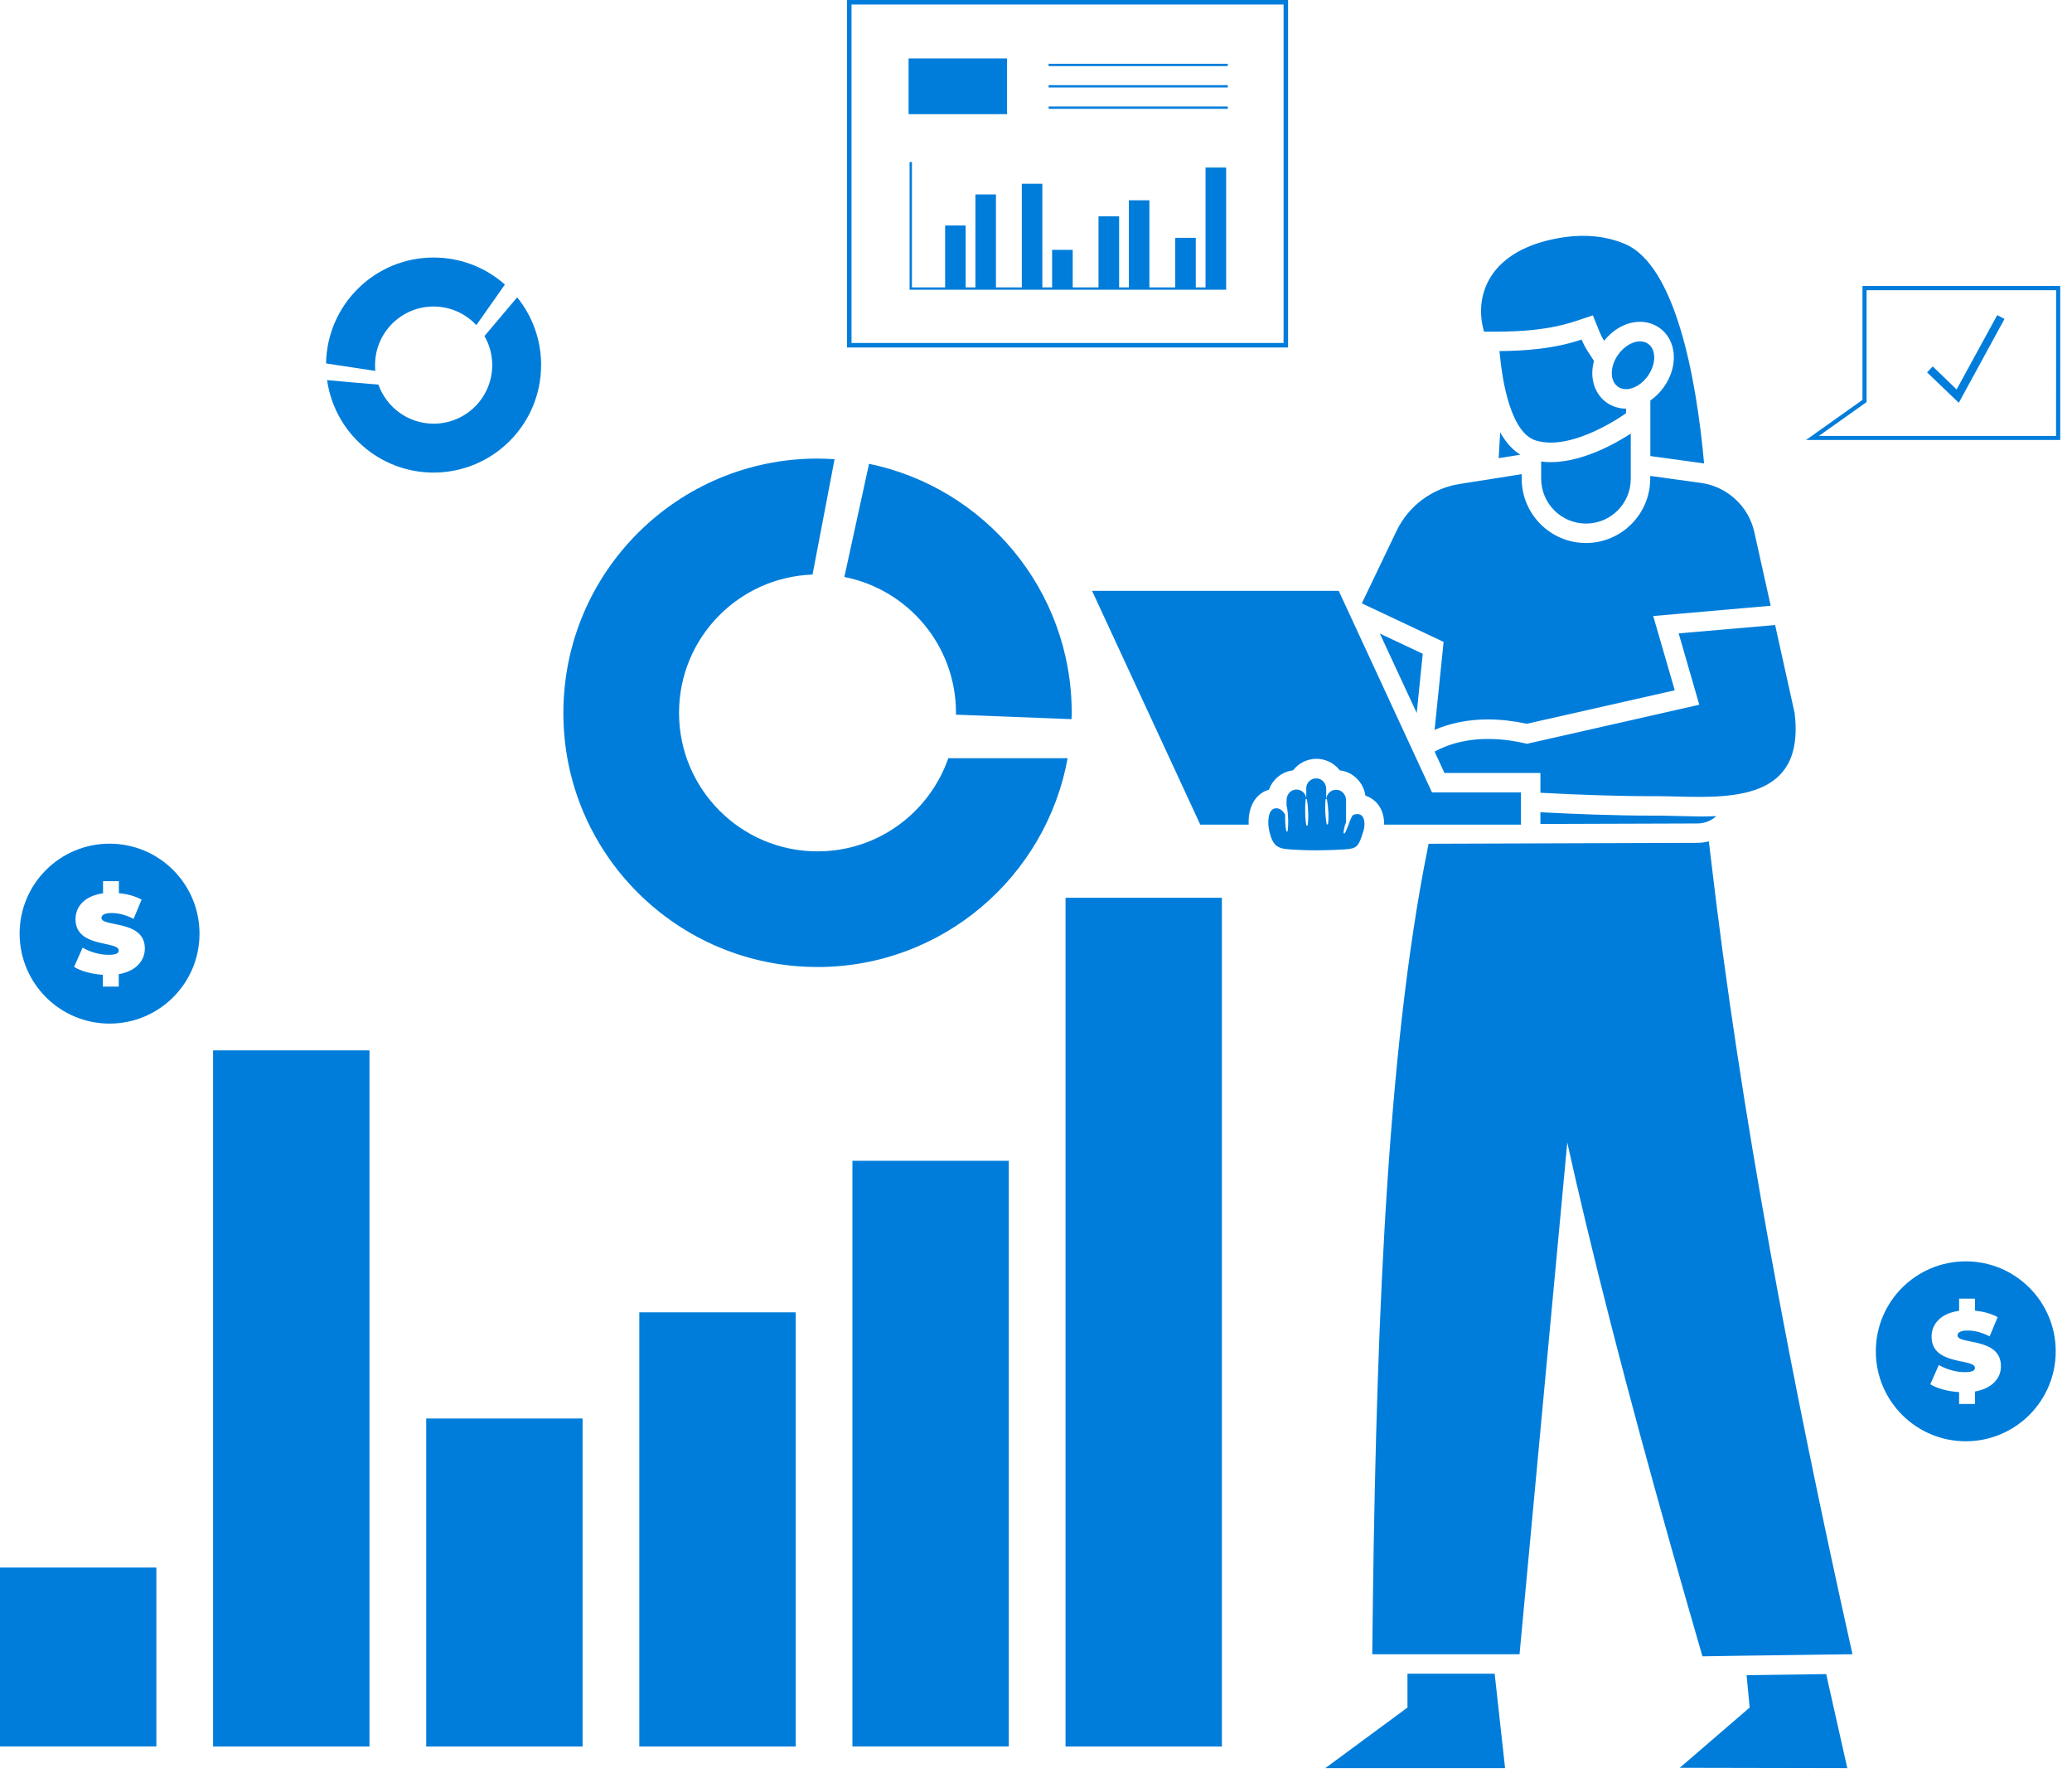
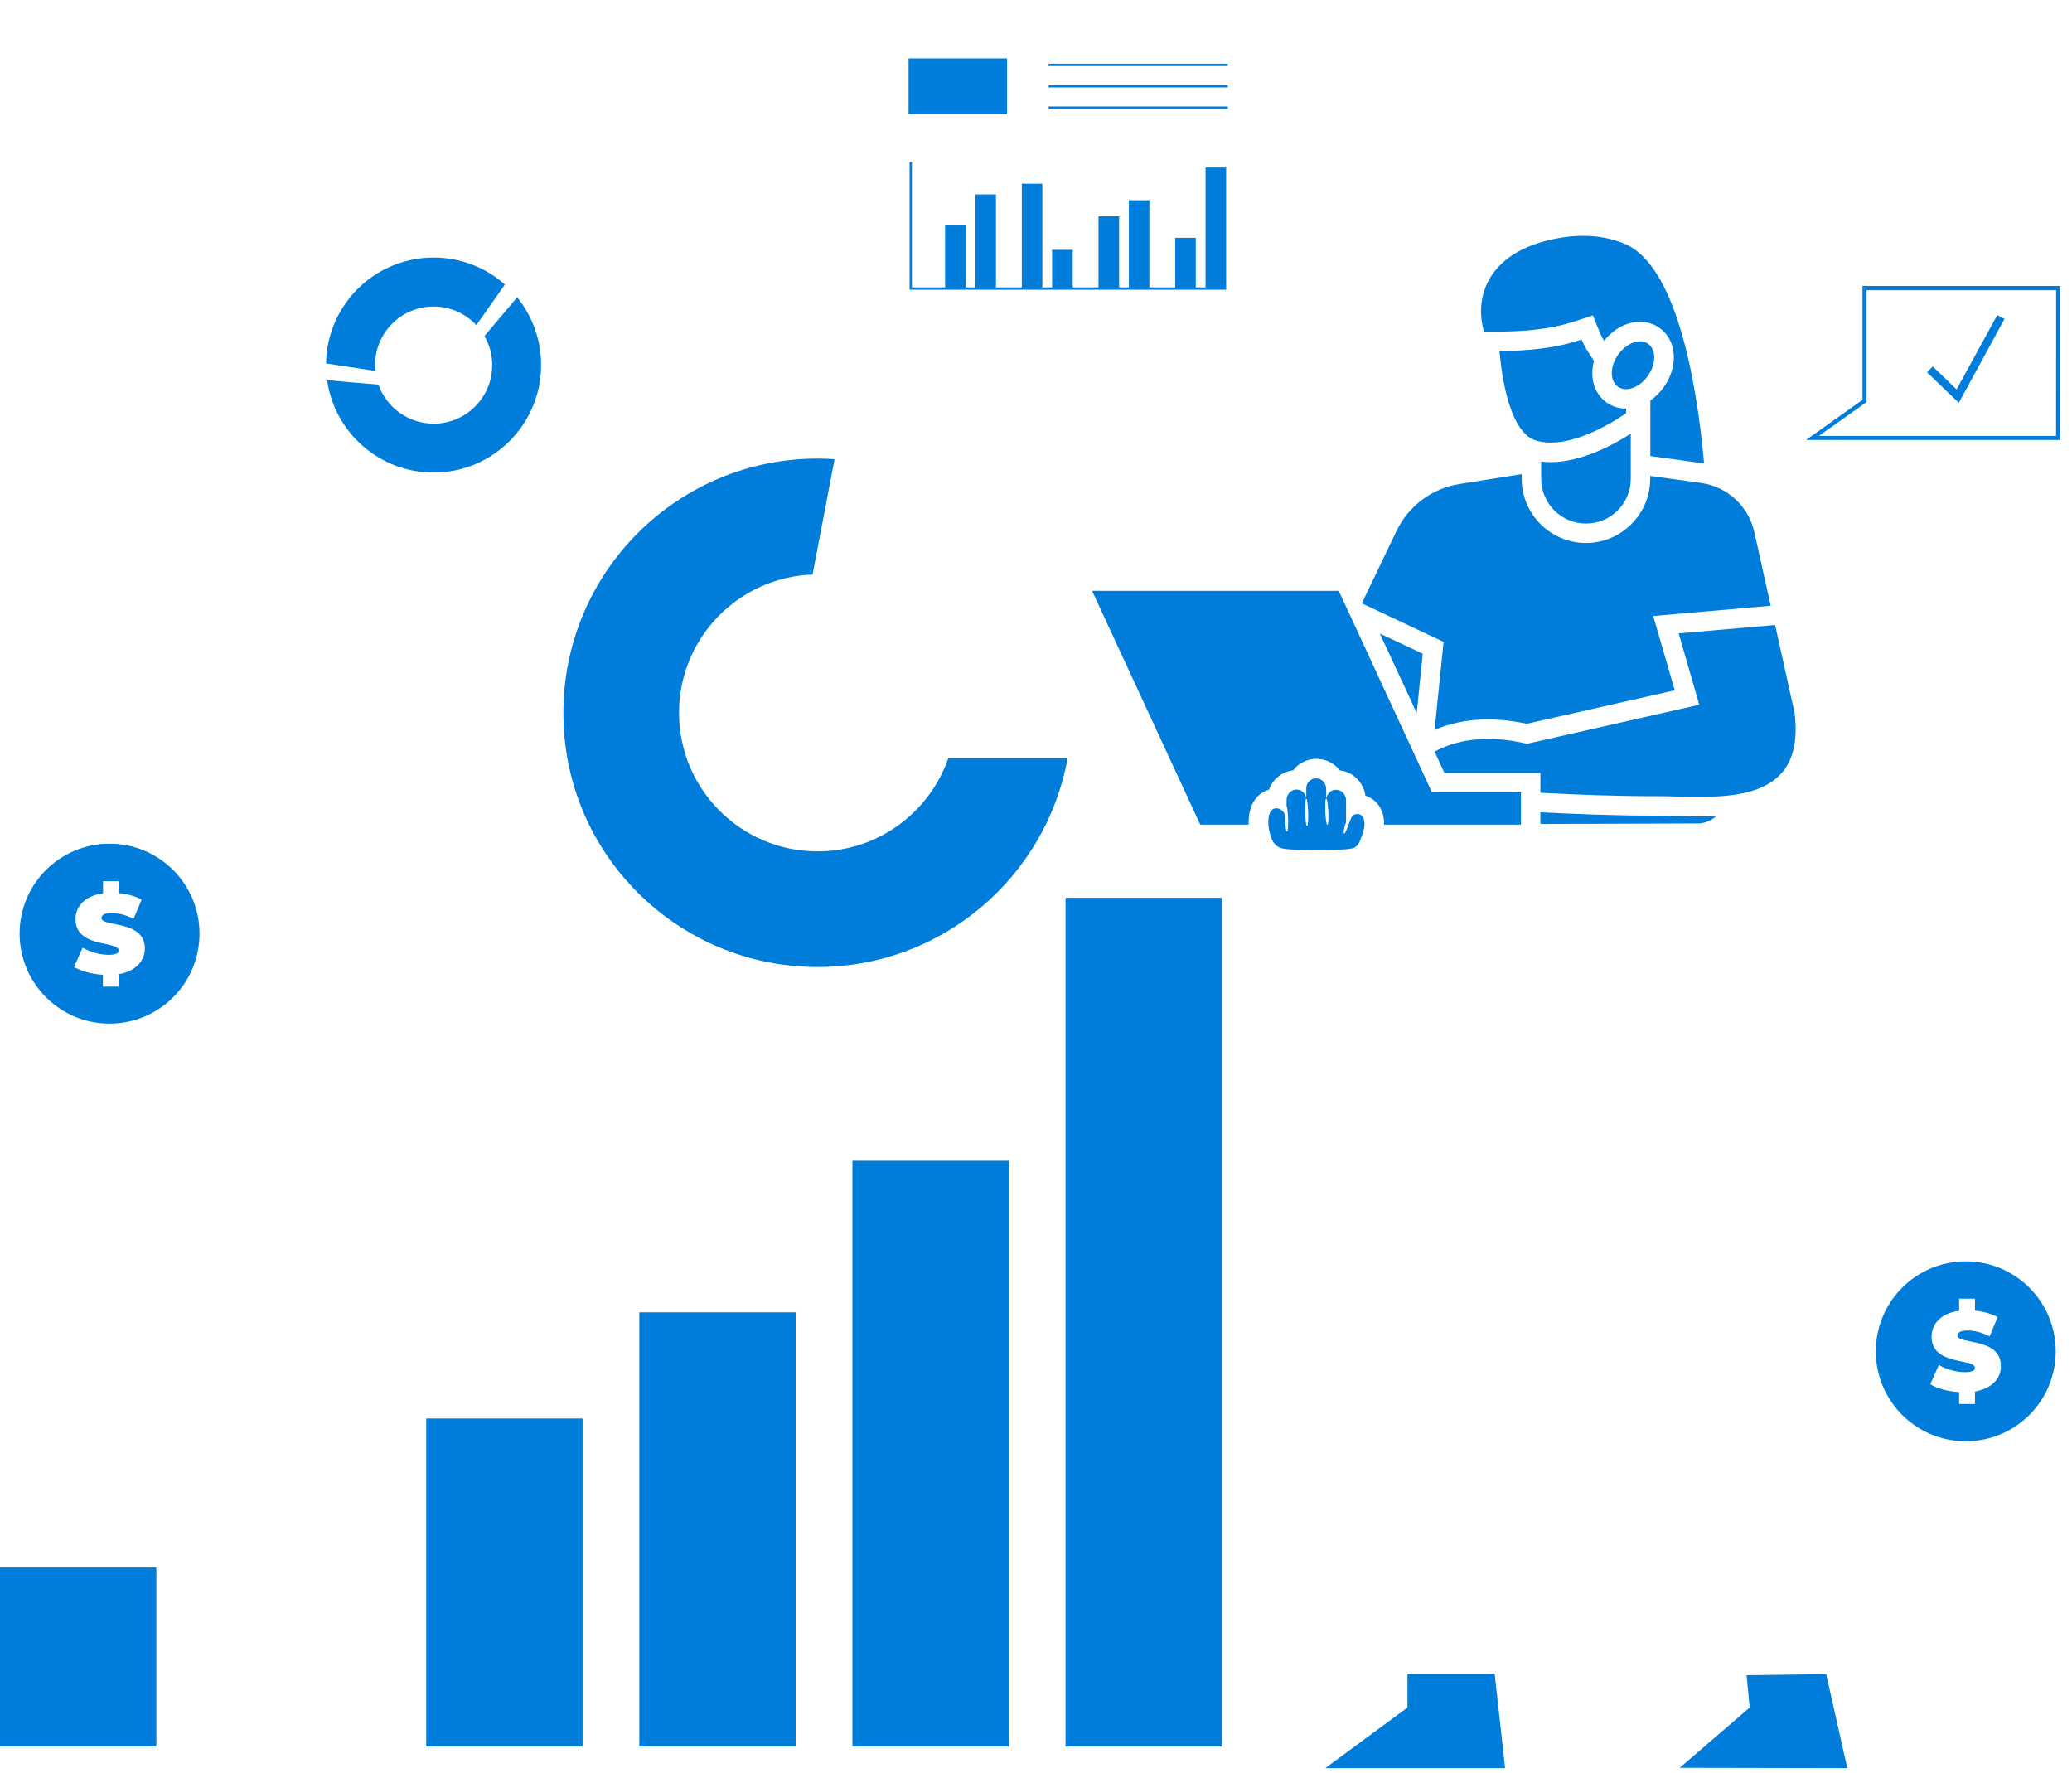
<svg xmlns="http://www.w3.org/2000/svg" width="97" height="83" viewBox="0 0 97 83" fill="none">
  <path d="M17.558 17.09C17.558 15.574 18.785 14.348 20.3 14.348C21.09 14.348 21.8 14.684 22.3 15.219L23.636 13.32C22.746 12.531 21.582 12.055 20.3 12.055C17.543 12.055 15.308 14.266 15.265 17.012L17.57 17.363C17.558 17.273 17.558 17.18 17.558 17.09Z" fill="#007dda" />
  <path d="M23.043 17.09C23.043 18.605 21.817 19.832 20.301 19.832C19.106 19.832 18.094 19.067 17.715 18.004C17.059 17.949 16.051 17.863 15.313 17.793C15.657 20.238 17.758 22.121 20.297 22.121C23.078 22.121 25.332 19.867 25.332 17.082C25.332 15.883 24.91 14.781 24.211 13.918L22.68 15.73C22.915 16.137 23.043 16.598 23.043 17.09Z" fill="#007dda" />
-   <path d="M44.754 33.367C44.754 33.394 44.75 33.421 44.75 33.453L50.164 33.664C50.164 33.566 50.172 33.468 50.172 33.367C50.172 27.621 46.102 22.828 40.684 21.711L39.528 27.008C42.504 27.593 44.754 30.214 44.754 33.367Z" fill="#007dda" />
  <path d="M38.269 45.266C44.113 45.266 48.972 41.047 49.98 35.492H44.394C43.511 38.028 41.109 39.852 38.273 39.852C34.691 39.852 31.789 36.946 31.789 33.367C31.789 29.867 34.566 27.02 38.039 26.895L39.07 21.496C38.808 21.481 38.543 21.465 38.277 21.465C31.703 21.465 26.375 26.793 26.375 33.367C26.363 39.937 31.695 45.265 38.27 45.265L38.269 45.266Z" fill="#007dda" />
  <path d="M49.883 42.024H57.203V81.754H49.883V42.024Z" fill="#007dda" />
  <path d="M29.929 61.43H37.249V81.754H29.929V61.43Z" fill="#007dda" />
  <path d="M39.906 54.336H47.227V81.75H39.906V54.336Z" fill="#007dda" />
-   <path d="M9.976 49.168H17.297V81.754H9.976V49.168Z" fill="#007dda" />
  <path d="M0 73.375H7.32V81.75H0V73.375Z" fill="#007dda" />
  <path d="M19.953 66.399H27.273V81.754H19.953V66.399Z" fill="#007dda" />
  <path d="M5.129 47.914C7.453 47.914 9.34 46.031 9.34 43.703C9.34 41.379 7.457 39.492 5.129 39.492C2.805 39.492 0.918 41.375 0.918 43.703C0.922 46.031 2.805 47.914 5.129 47.914ZM3.535 43.027C3.535 42.433 3.965 41.933 4.824 41.816V41.246H5.566V41.808C5.957 41.847 6.332 41.945 6.629 42.113L6.254 43.011C5.891 42.828 5.551 42.738 5.231 42.738C4.867 42.738 4.75 42.843 4.75 42.968C4.75 43.41 6.781 43.043 6.781 44.398C6.781 44.965 6.371 45.461 5.559 45.601V46.183H4.816V45.629C4.293 45.597 3.785 45.457 3.469 45.261L3.867 44.359C4.211 44.562 4.676 44.695 5.078 44.695C5.43 44.695 5.558 44.621 5.558 44.496C5.566 44.023 3.535 44.394 3.535 43.027Z" fill="#007dda" />
  <path d="M92.027 59.043C89.703 59.043 87.816 60.925 87.816 63.254C87.816 65.578 89.699 67.465 92.027 67.465C94.351 67.465 96.238 65.582 96.238 63.254C96.238 60.929 94.351 59.043 92.027 59.043ZM92.457 65.136V65.719H91.715V65.164C91.191 65.133 90.683 64.992 90.367 64.797L90.765 63.894C91.109 64.097 91.574 64.23 91.976 64.23C92.328 64.23 92.457 64.156 92.457 64.031C92.457 63.57 90.426 63.941 90.426 62.57C90.426 61.976 90.855 61.476 91.715 61.359V60.789H92.457V61.351C92.847 61.391 93.222 61.488 93.519 61.656L93.144 62.555C92.785 62.371 92.441 62.281 92.121 62.281C91.758 62.281 91.641 62.387 91.641 62.512C91.641 62.953 93.672 62.586 93.672 63.941C93.683 64.5 93.273 64.992 92.457 65.136Z" fill="#007dda" />
-   <path d="M60.301 0H39.653V16.266H60.301V0ZM60.09 16.055H39.863V0.211H60.09V16.055Z" fill="#007dda" />
  <path d="M42.535 2.735H47.145V5.344H42.535V2.735Z" fill="#007dda" />
  <path d="M49.09 2.985H57.477V3.094H49.09V2.985Z" fill="#007dda" />
  <path d="M49.09 3.985H57.477V4.094H49.09V3.985Z" fill="#007dda" />
  <path d="M49.09 4.985H57.477V5.094H49.09V4.985Z" fill="#007dda" />
  <path d="M46.625 13.453V9.101H45.664V13.453H45.207V10.555H44.246V13.453H42.692V7.586H42.582V13.562H57.402V7.843H56.437V13.453H55.98V11.133H55.019V13.453H53.809V9.375H52.848V13.453H52.391V10.125H51.426V13.453H50.219V11.695H49.254V13.453H48.797V8.601H47.836V13.453H46.625Z" fill="#007dda" />
  <path d="M85.48 78.363L81.769 78.414H81.766L81.91 79.929L78.637 82.749L86.48 82.765L85.492 78.363H85.48Z" fill="#007dda" />
  <path d="M65.89 78.344V79.93L62.042 82.766H70.46L69.972 78.344L65.89 78.344Z" fill="#007dda" />
  <path d="M67.16 34.164C67.813 33.883 68.637 33.676 69.66 33.676C70.242 33.676 70.856 33.746 71.481 33.879L78.403 32.312L77.395 28.836L82.895 28.355L82.129 24.91C81.859 23.695 80.863 22.777 79.629 22.605L77.254 22.277V22.41C77.254 24.066 75.902 25.418 74.246 25.418C72.586 25.418 71.238 24.066 71.238 22.41V22.195L68.324 22.656C67.043 22.859 65.942 23.679 65.379 24.851L63.754 28.242L67.582 30.047L67.16 34.164Z" fill="#007dda" />
-   <path d="M80 39.383C79.828 39.426 79.649 39.453 79.465 39.453L66.879 39.496C66.801 39.883 66.723 40.277 66.649 40.676C64.832 50.406 64.383 63.574 64.242 77.434H71.137L73.371 53.481C73.645 54.715 73.934 55.973 74.239 57.239C75.785 63.707 77.676 70.551 79.699 77.532L81.762 77.5L85.473 77.45L86.723 77.434C83.856 64.602 81.481 52.071 80.09 40.145C80.059 39.891 80.028 39.637 80 39.383Z" fill="#007dda" />
  <path d="M71.918 20.625C73.649 21.14 76.121 19.344 76.121 19.344L76.129 19.129H76.125C75.797 19.129 75.485 19.031 75.219 18.848C74.789 18.543 74.539 18.035 74.543 17.457C74.543 17.27 74.575 17.082 74.621 16.895L74.332 16.449C74.223 16.277 74.125 16.094 74.043 15.895C72.75 16.324 71.446 16.422 70.196 16.434C70.235 16.84 70.289 17.277 70.364 17.715C70.442 18.145 70.539 18.574 70.668 18.965C70.942 19.793 71.332 20.453 71.918 20.625Z" fill="#007dda" />
  <path d="M74.25 24.508C75.406 24.508 76.344 23.57 76.344 22.414V20.297C75.676 20.73 74.11 21.633 72.594 21.633C72.442 21.633 72.297 21.625 72.149 21.602V22.406C72.153 23.57 73.09 24.508 74.25 24.508Z" fill="#007dda" />
  <path d="M77.148 17.59C77.539 17.035 77.539 16.363 77.156 16.094C76.769 15.82 76.141 16.055 75.75 16.605C75.359 17.16 75.359 17.832 75.742 18.102C76.129 18.375 76.758 18.145 77.148 17.59Z" fill="#007dda" />
  <path d="M66.605 30.602L64.597 29.657L66.324 33.375L66.605 30.602Z" fill="#007dda" />
  <path d="M56.191 38.602H58.457C58.441 38.258 58.484 37.719 58.832 37.328C58.988 37.149 59.183 37.028 59.406 36.965C59.578 36.481 60.008 36.121 60.535 36.059C60.785 35.731 61.183 35.52 61.629 35.52C61.676 35.52 61.722 35.52 61.769 35.528C62.16 35.567 62.496 35.766 62.719 36.059C63.344 36.129 63.832 36.625 63.922 37.246C64.148 37.317 64.347 37.453 64.5 37.641C64.703 37.895 64.805 38.231 64.797 38.602H71.203V37.094H67.039L62.672 27.657H51.125L56.191 38.602Z" fill="#007dda" />
  <path d="M63.847 38.832C63.929 38.48 63.859 38.039 63.464 38.113C63.41 38.121 63.363 38.14 63.316 38.164L63.324 38.172C63.281 38.226 63.25 38.297 63.222 38.367C63.191 38.437 63.167 38.508 63.14 38.582C63.113 38.652 63.086 38.726 63.054 38.8C63.023 38.871 62.992 38.945 62.953 39.015L62.898 39C62.898 38.918 62.914 38.84 62.929 38.761C62.945 38.683 62.968 38.605 63 38.531C63.004 38.519 63.007 38.508 63.015 38.5V37.461C63.015 37.218 62.843 37 62.605 36.972C62.332 36.941 62.101 37.148 62.089 37.41H62.117C62.156 37.605 62.175 37.8 62.187 37.996C62.191 38.093 62.195 38.191 62.191 38.293C62.191 38.39 62.183 38.488 62.167 38.59H62.113C62.089 38.492 62.074 38.394 62.066 38.297C62.054 38.199 62.05 38.101 62.042 38C62.035 37.804 62.035 37.609 62.058 37.406H62.086V36.925C62.086 36.683 61.91 36.461 61.667 36.437C61.386 36.41 61.152 36.625 61.152 36.898V37.406H61.179C61.218 37.613 61.234 37.82 61.242 38.023C61.246 38.125 61.246 38.23 61.242 38.336C61.238 38.437 61.234 38.543 61.214 38.648H61.16C61.136 38.547 61.125 38.441 61.117 38.336C61.109 38.234 61.101 38.129 61.101 38.023C61.097 37.816 61.101 37.609 61.129 37.398H61.156C61.14 37.133 60.914 36.929 60.64 36.961C60.402 36.988 60.23 37.207 60.23 37.449V37.746H60.242C60.281 37.941 60.296 38.136 60.304 38.332C60.308 38.429 60.308 38.527 60.304 38.625C60.3 38.722 60.292 38.82 60.277 38.918H60.222C60.199 38.82 60.187 38.722 60.179 38.629C60.171 38.531 60.164 38.433 60.164 38.336V38.14C60.086 37.984 59.949 37.851 59.789 37.836C59.273 37.789 59.386 38.695 59.386 38.695C59.535 39.617 59.808 39.715 60.359 39.758C61.218 39.82 62.089 39.816 62.968 39.758C63.519 39.718 63.605 39.656 63.847 38.832Z" fill="#007dda" />
  <path d="M87.191 13.391V18.719L84.551 20.594H96.449V13.387H87.191L87.191 13.391ZM96.254 20.407H85.149L87.383 18.821V13.586H96.258L96.254 20.407Z" fill="#007dda" />
  <path d="M93.84 14.93L93.5 14.75L91.598 18.23L90.481 17.152L90.215 17.43L91.7 18.855L93.84 14.93Z" fill="#007dda" />
-   <path d="M70.16 21.445L71.176 21.285C70.809 21.062 70.496 20.71 70.23 20.238L70.16 21.445Z" fill="#007dda" />
  <path d="M70.191 15.524C71.254 15.512 72.511 15.446 73.758 15.032L74.57 14.762L74.89 15.551C74.949 15.696 75.015 15.825 75.097 15.95C75.543 15.395 76.156 15.063 76.777 15.063C77.105 15.063 77.418 15.161 77.683 15.344C78.496 15.915 78.59 17.133 77.898 18.11C77.719 18.368 77.5 18.582 77.261 18.747V21.348L79.761 21.692H79.777C79.41 17.637 78.429 12.418 76.07 11.419C75.195 11.048 74.222 10.966 73.281 11.095C69.574 11.618 69.004 13.97 69.476 15.524L70.191 15.524Z" fill="#007dda" />
  <path d="M79.551 32.988L71.489 34.816C69.54 34.355 68.114 34.66 67.161 35.183L67.622 36.183H72.114V37.109C73.918 37.203 75.727 37.273 77.536 37.269C78.747 37.265 80.356 37.414 81.676 37.113C82.942 36.824 83.938 36.121 84.051 34.472C84.075 34.144 84.067 33.773 84.012 33.363L83.102 29.257L78.587 29.648L79.551 32.988Z" fill="#007dda" />
  <path d="M78.457 38.195C78.145 38.187 77.852 38.179 77.582 38.179H77.348C75.531 38.179 73.715 38.101 72.113 38.023V38.57L79.465 38.546C79.793 38.546 80.106 38.421 80.348 38.203C80.047 38.218 79.77 38.218 79.535 38.218C79.164 38.211 78.801 38.203 78.457 38.195Z" fill="#007dda" />
</svg>